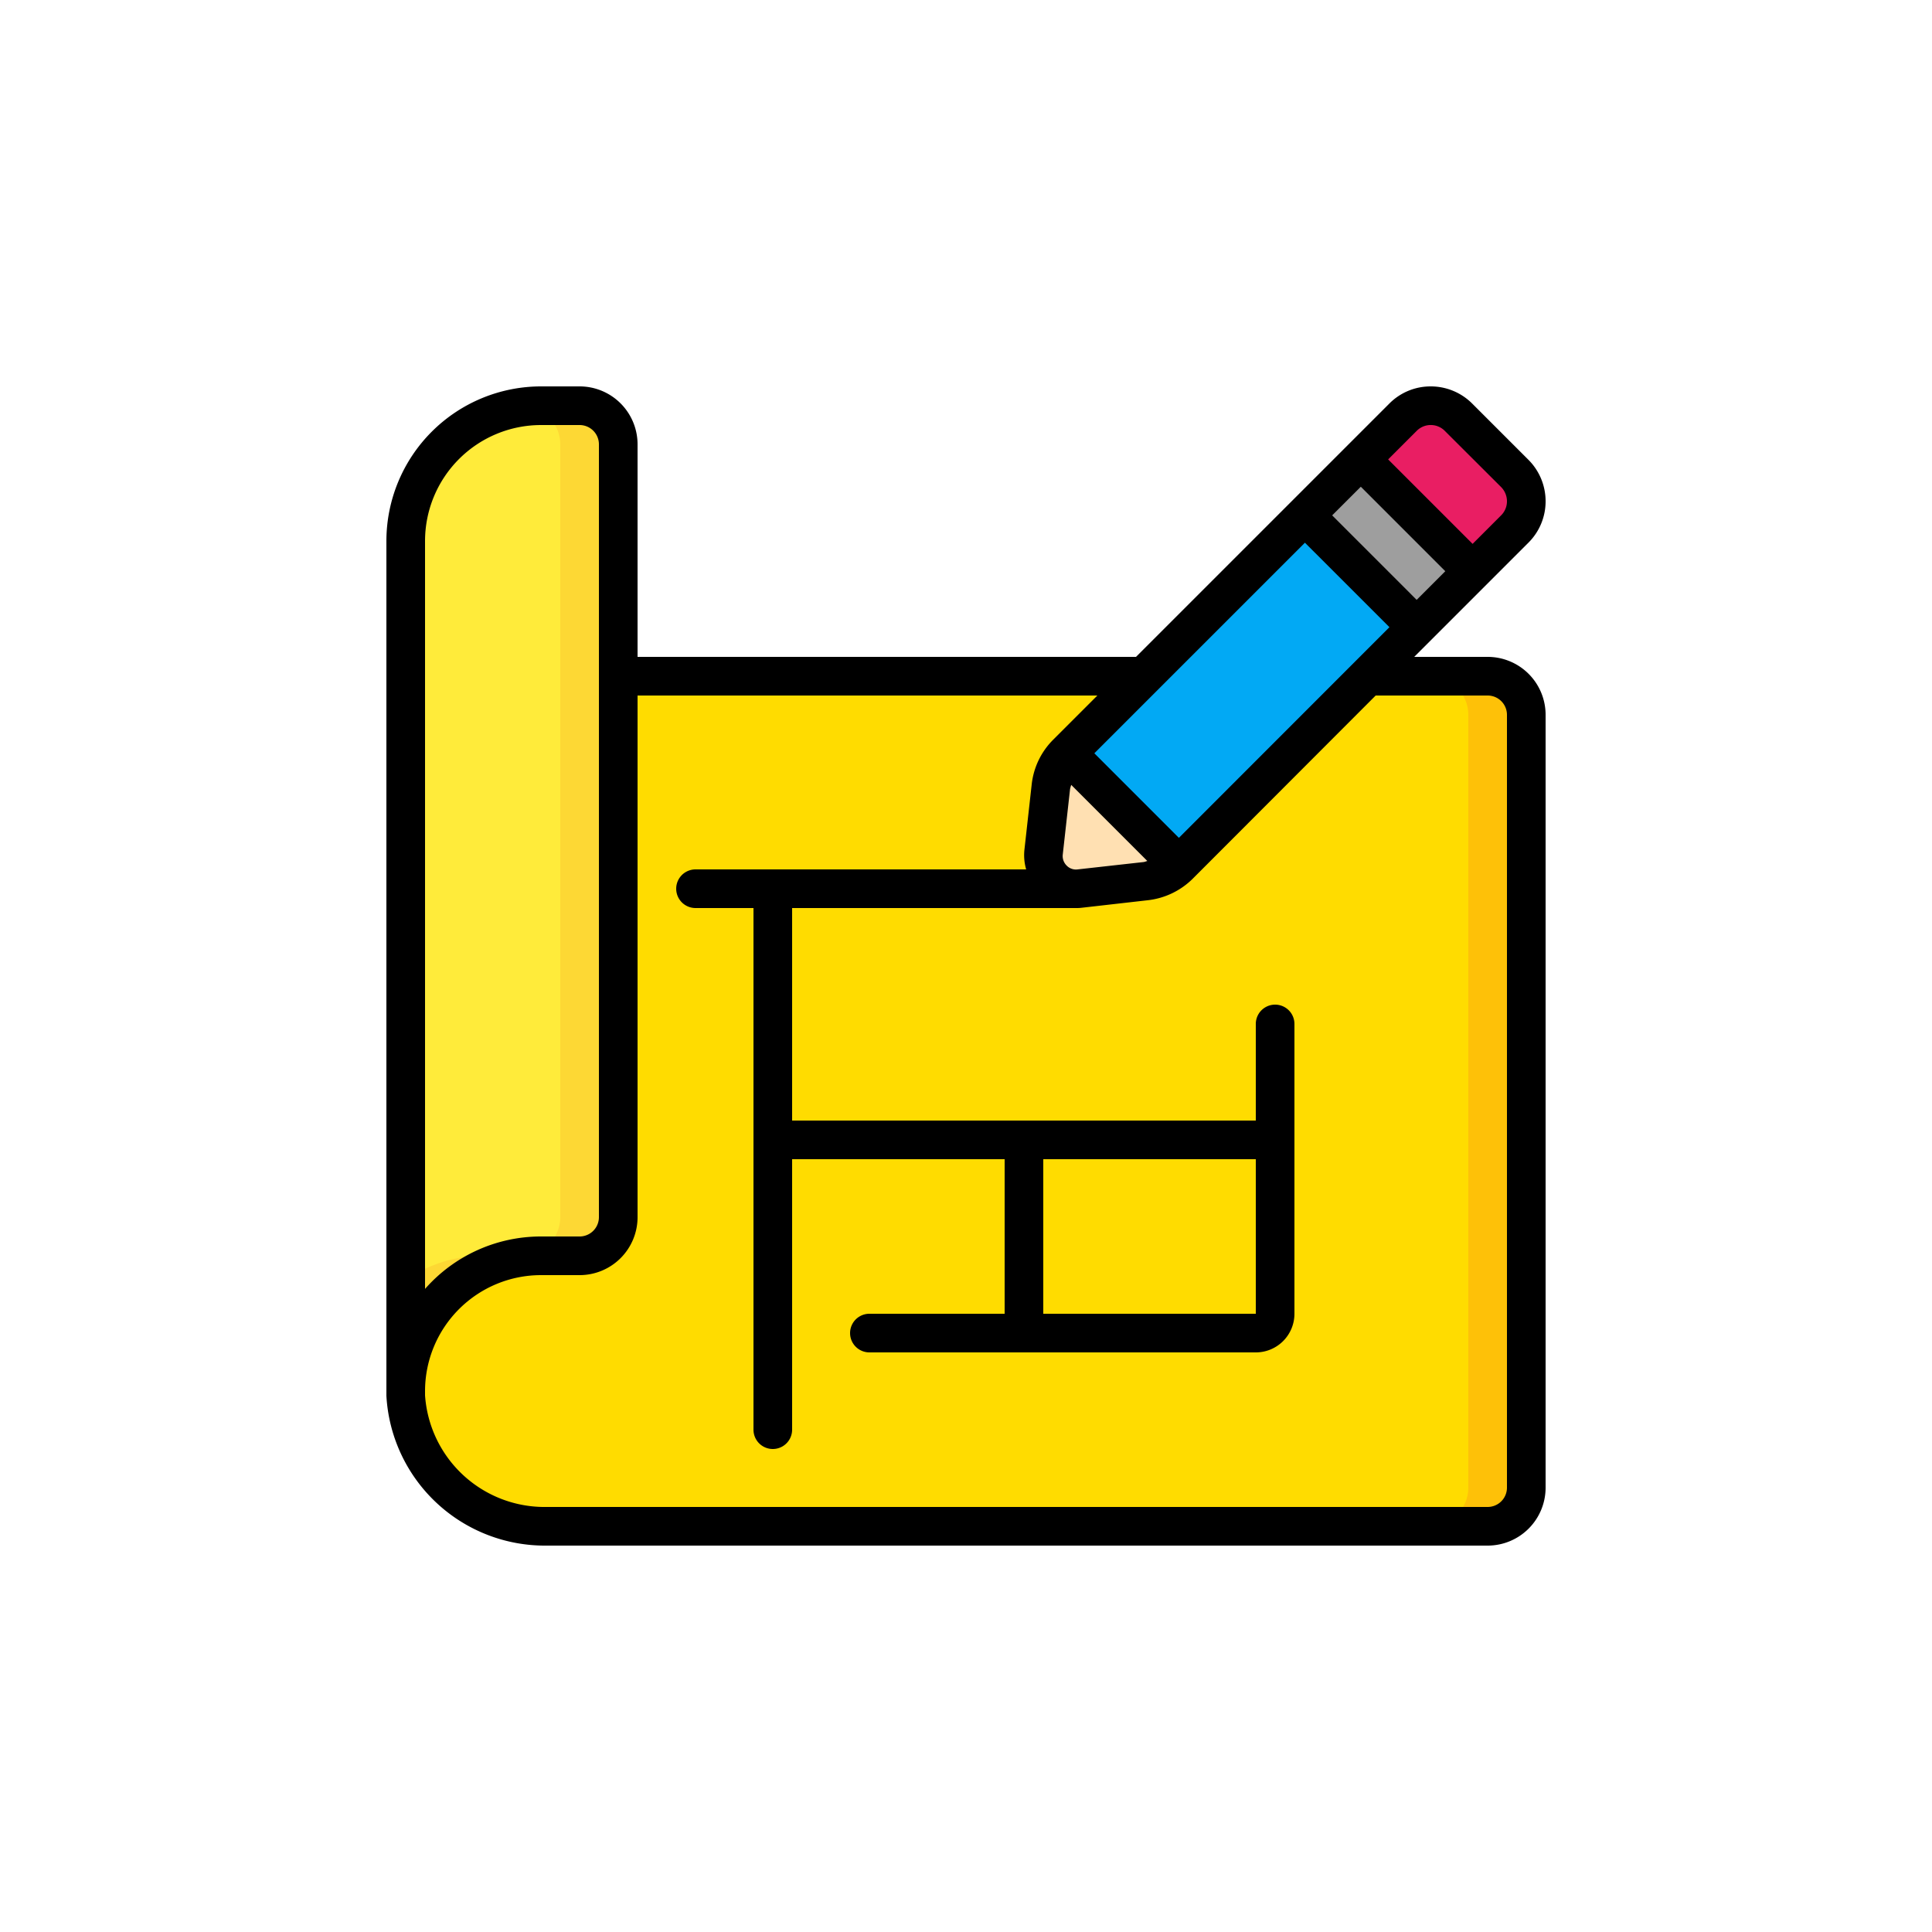
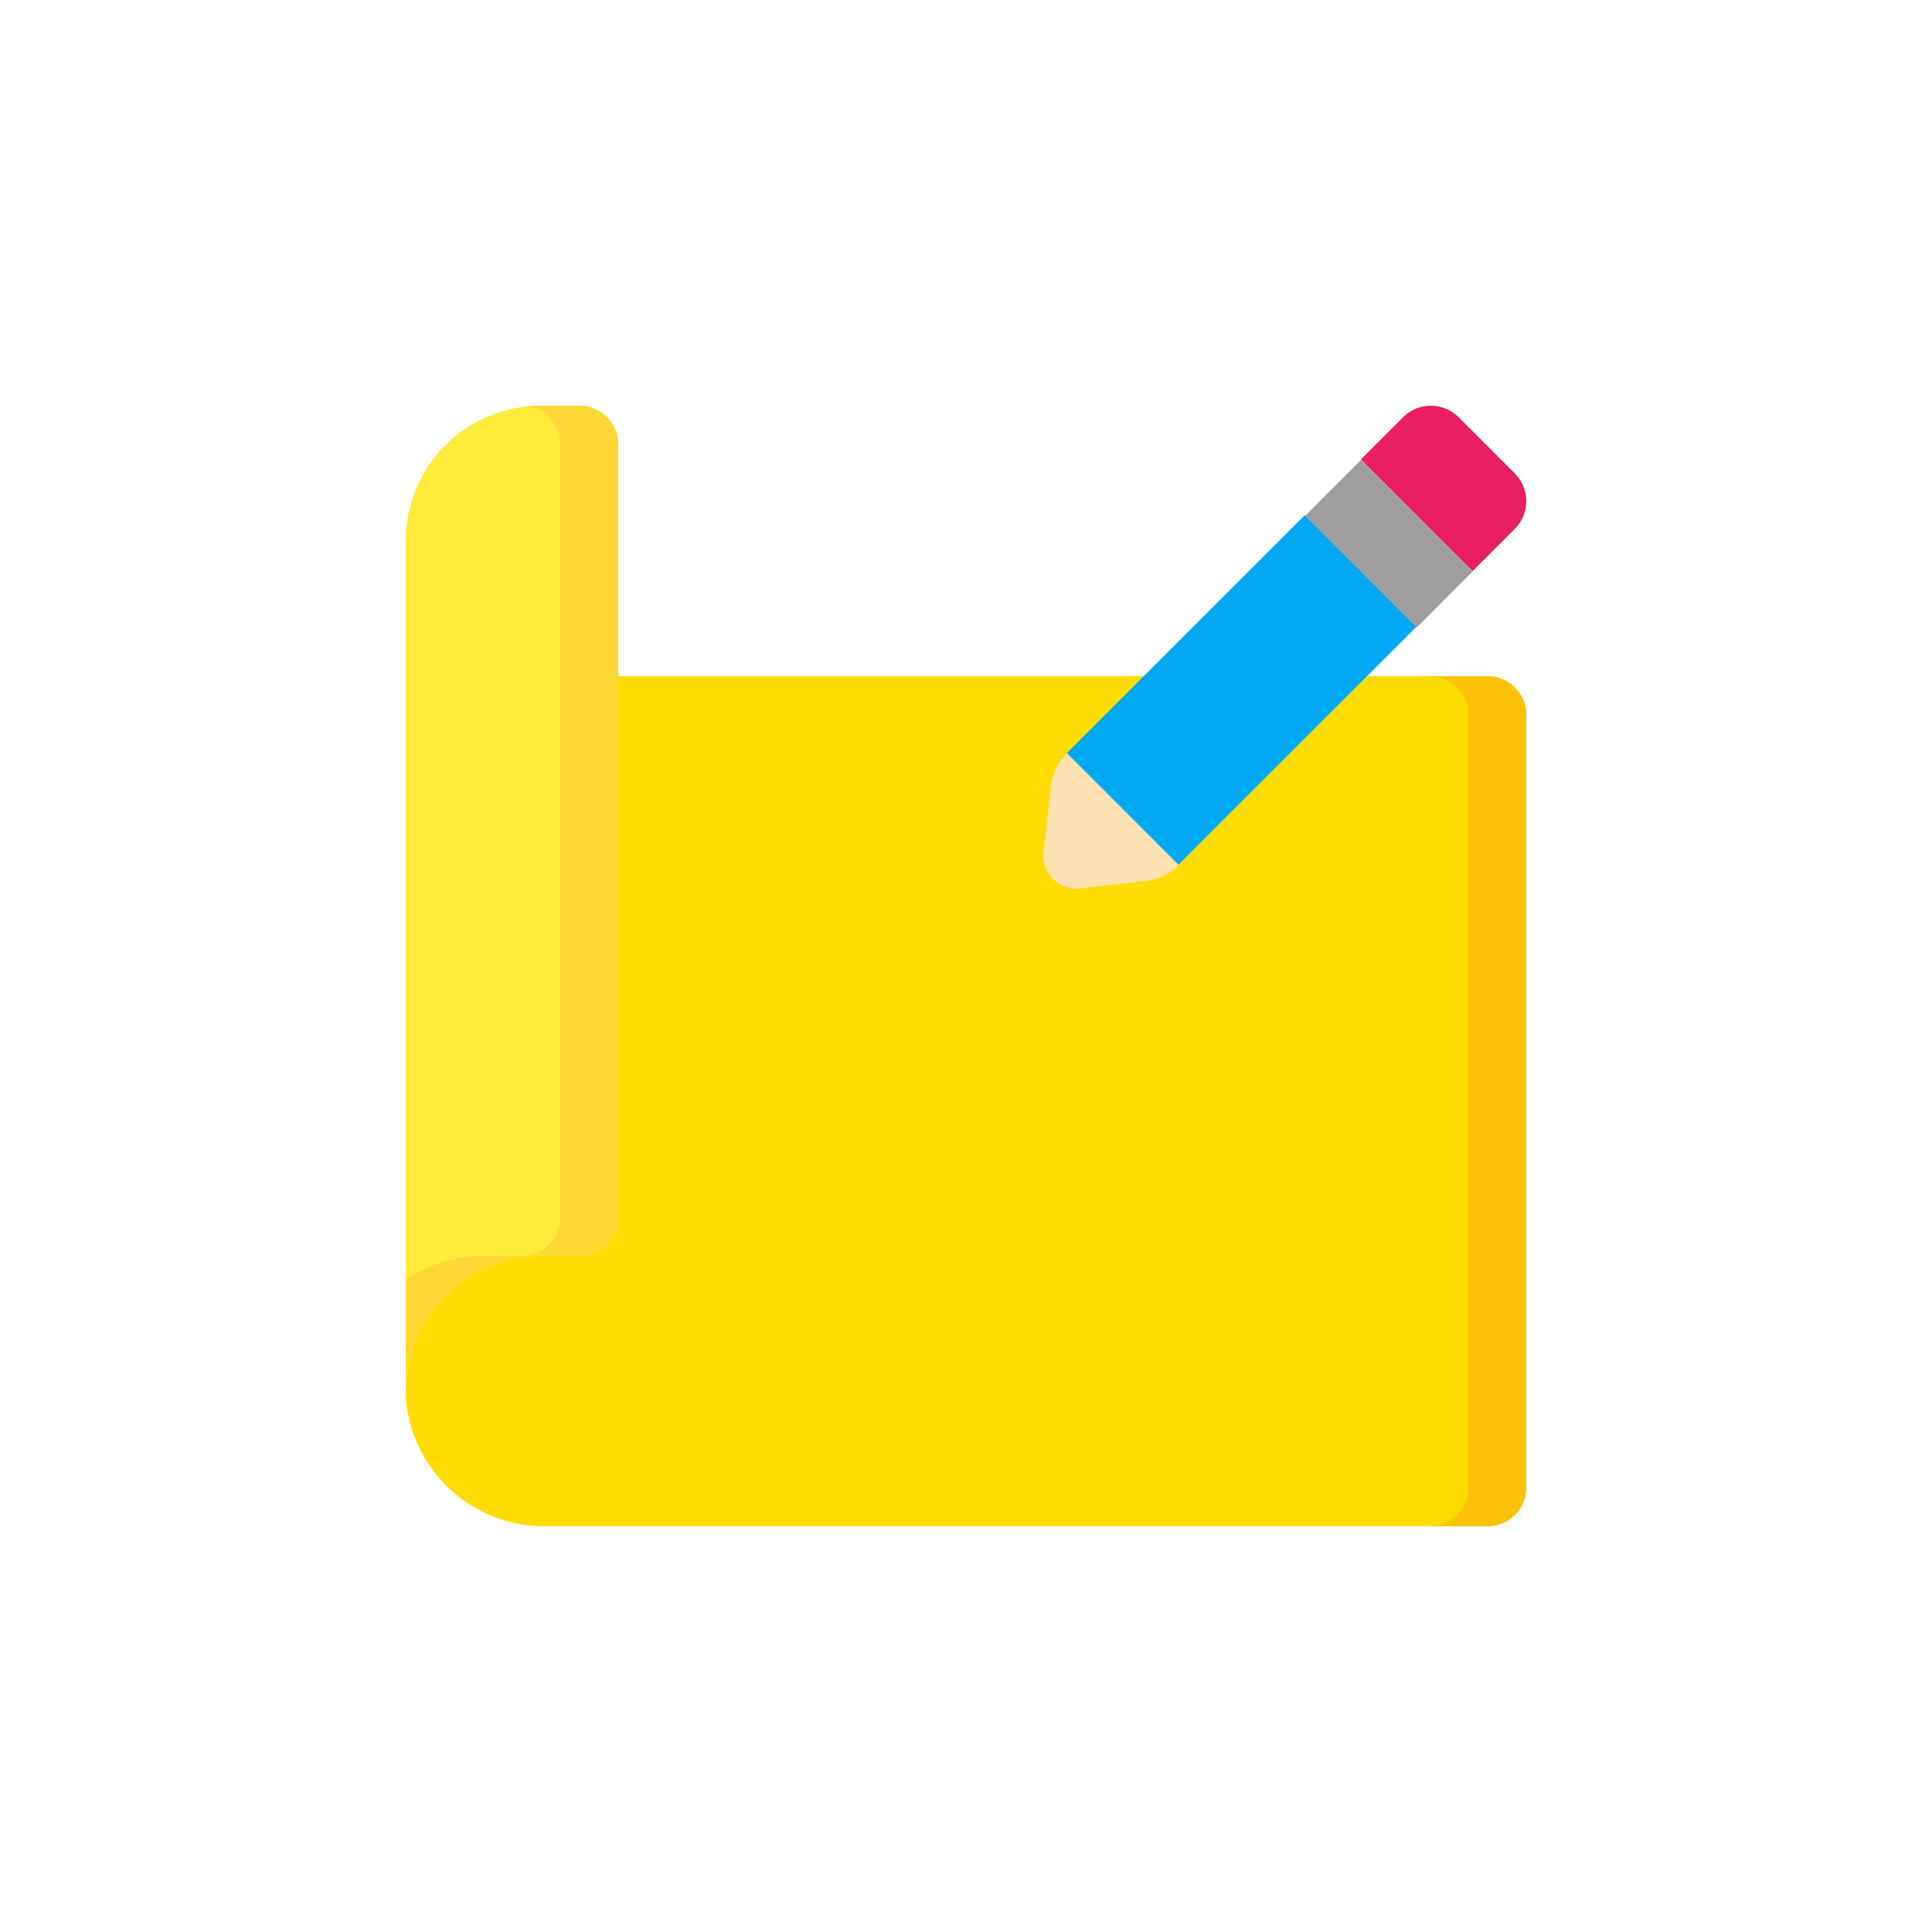
<svg xmlns="http://www.w3.org/2000/svg" version="1.1" width="512" height="512" x="0" y="0" viewBox="0 0 60 60" style="enable-background:new 0 0 512 512" xml:space="preserve" class="">
  <g transform="matrix(0.6,0,0,0.6,12,12)">
    <g fill="none" fill-rule="nonzero">
      <path fill="#ffdc00" d="M59 17v40a2.006 2.006 0 0 1-2 2H8.29A7.2 7.2 0 0 1 1 52.22V52a7 7 0 0 1 7-7h2a2.006 2.006 0 0 0 2-2V15h45a2.006 2.006 0 0 1 2 2z" data-original="#ffdc00" />
      <path fill="#fec108" d="M57 15h-3a2.006 2.006 0 0 1 2 2v40a2.006 2.006 0 0 1-2 2h3a2.006 2.006 0 0 0 2-2V17a2.006 2.006 0 0 0-2-2z" data-original="#fec108" class="" />
      <path fill="#ffeb3a" d="M12 3v40a2.006 2.006 0 0 1-2 2H8a7 7 0 0 0-7 7V8a7 7 0 0 1 7-7h2a2.006 2.006 0 0 1 2 2z" data-original="#ffeb3a" />
      <path fill="#fdd834" d="M10 1H8a7.05 7.05 0 0 0-.669.034A2 2 0 0 1 9 3v40a2.006 2.006 0 0 1-2 2H5a6.966 6.966 0 0 0-4 1.258V52a7 7 0 0 1 7-7h2a2.006 2.006 0 0 0 2-2V3a2.006 2.006 0 0 0-2-2z" data-original="#fdd834" />
      <path fill="#ffe0b2" d="m41.01 24.77-.01.02c-.46.454-1.058.74-1.7.81l-3.42.39a1.71 1.71 0 0 1-1.87-1.87l.38-3.4c.07-.657.367-1.269.84-1.73z" data-original="#ffe0b2" />
      <path fill="#02a9f4" d="M35.22 18.978 47.532 6.665l5.779 5.779-12.314 12.313z" data-original="#02a9f4" />
      <path fill="#9e9e9e" d="m47.552 6.704 2.888-2.896 5.786 5.769-2.889 2.896z" data-original="#9e9e9e" class="" />
      <path fill="#e91e63" d="m58.39 7.39-2.17 2.17-5.78-5.77v-.01l2.17-2.17a2.034 2.034 0 0 1 2.9 0l2.88 2.88a2.034 2.034 0 0 1 0 2.9z" data-original="#e91e63" />
-       <path fill="#000000" d="M60 5.958a3.033 3.033 0 0 0-.9-2.17L56.212.9a3.033 3.033 0 0 0-2.159-.9h-.01c-.806 0-1.578.325-2.143.9L38.8 14H13V3a3 3 0 0 0-3-3H8a8.009 8.009 0 0 0-8 8v44.251A8.218 8.218 0 0 0 8.29 60H57a3 3 0 0 0 3-3V17a3 3 0 0 0-3-3h-3.8l5.9-5.9a3.015 3.015 0 0 0 .9-2.142zM35.78 25a.667.667 0 0 1-.572-.2.691.691 0 0 1-.2-.564l.379-3.4c.016-.071.036-.141.06-.21l3.939 3.939c-.065.014-.124.046-.192.054zm5.239-1.633-4.376-4.377 10.9-10.9 4.374 4.373zm7.934-16.692 1.483-1.482 4.372 4.373-1.482 1.483zM2 8a6.006 6.006 0 0 1 6-6h2a1 1 0 0 1 1 1v40a1 1 0 0 1-1 1H8a7.984 7.984 0 0 0-6 2.714zm55 8a1 1 0 0 1 1 1v40a1 1 0 0 1-1 1H8.29A6.2 6.2 0 0 1 2 52.22V52a6.006 6.006 0 0 1 6-6h2a3 3 0 0 0 3-3V16h23.8l-2.271 2.271a3.863 3.863 0 0 0-1.129 2.334l-.379 3.407c-.031.332 0 .667.093.988H16a1 1 0 0 0 0 2h3v27a1 1 0 0 0 2 0V40h11v8h-7a1 1 0 0 0 0 2h20a2 2 0 0 0 2-2V33a1 1 0 0 0-2 0v5H21V27h14.7c.1 0 .165 0 .3-.016l3.417-.389a3.916 3.916 0 0 0 2.3-1.095l9.488-9.5zM45 40v8H34v-8zM57.69 6.682l-1.468 1.469-4.372-4.372 1.469-1.469a1.026 1.026 0 0 1 1.476.004L57.687 5.2c.201.198.314.469.313.751 0 .275-.113.539-.31.731z" data-original="#000000" class="" />
    </g>
  </g>
</svg>